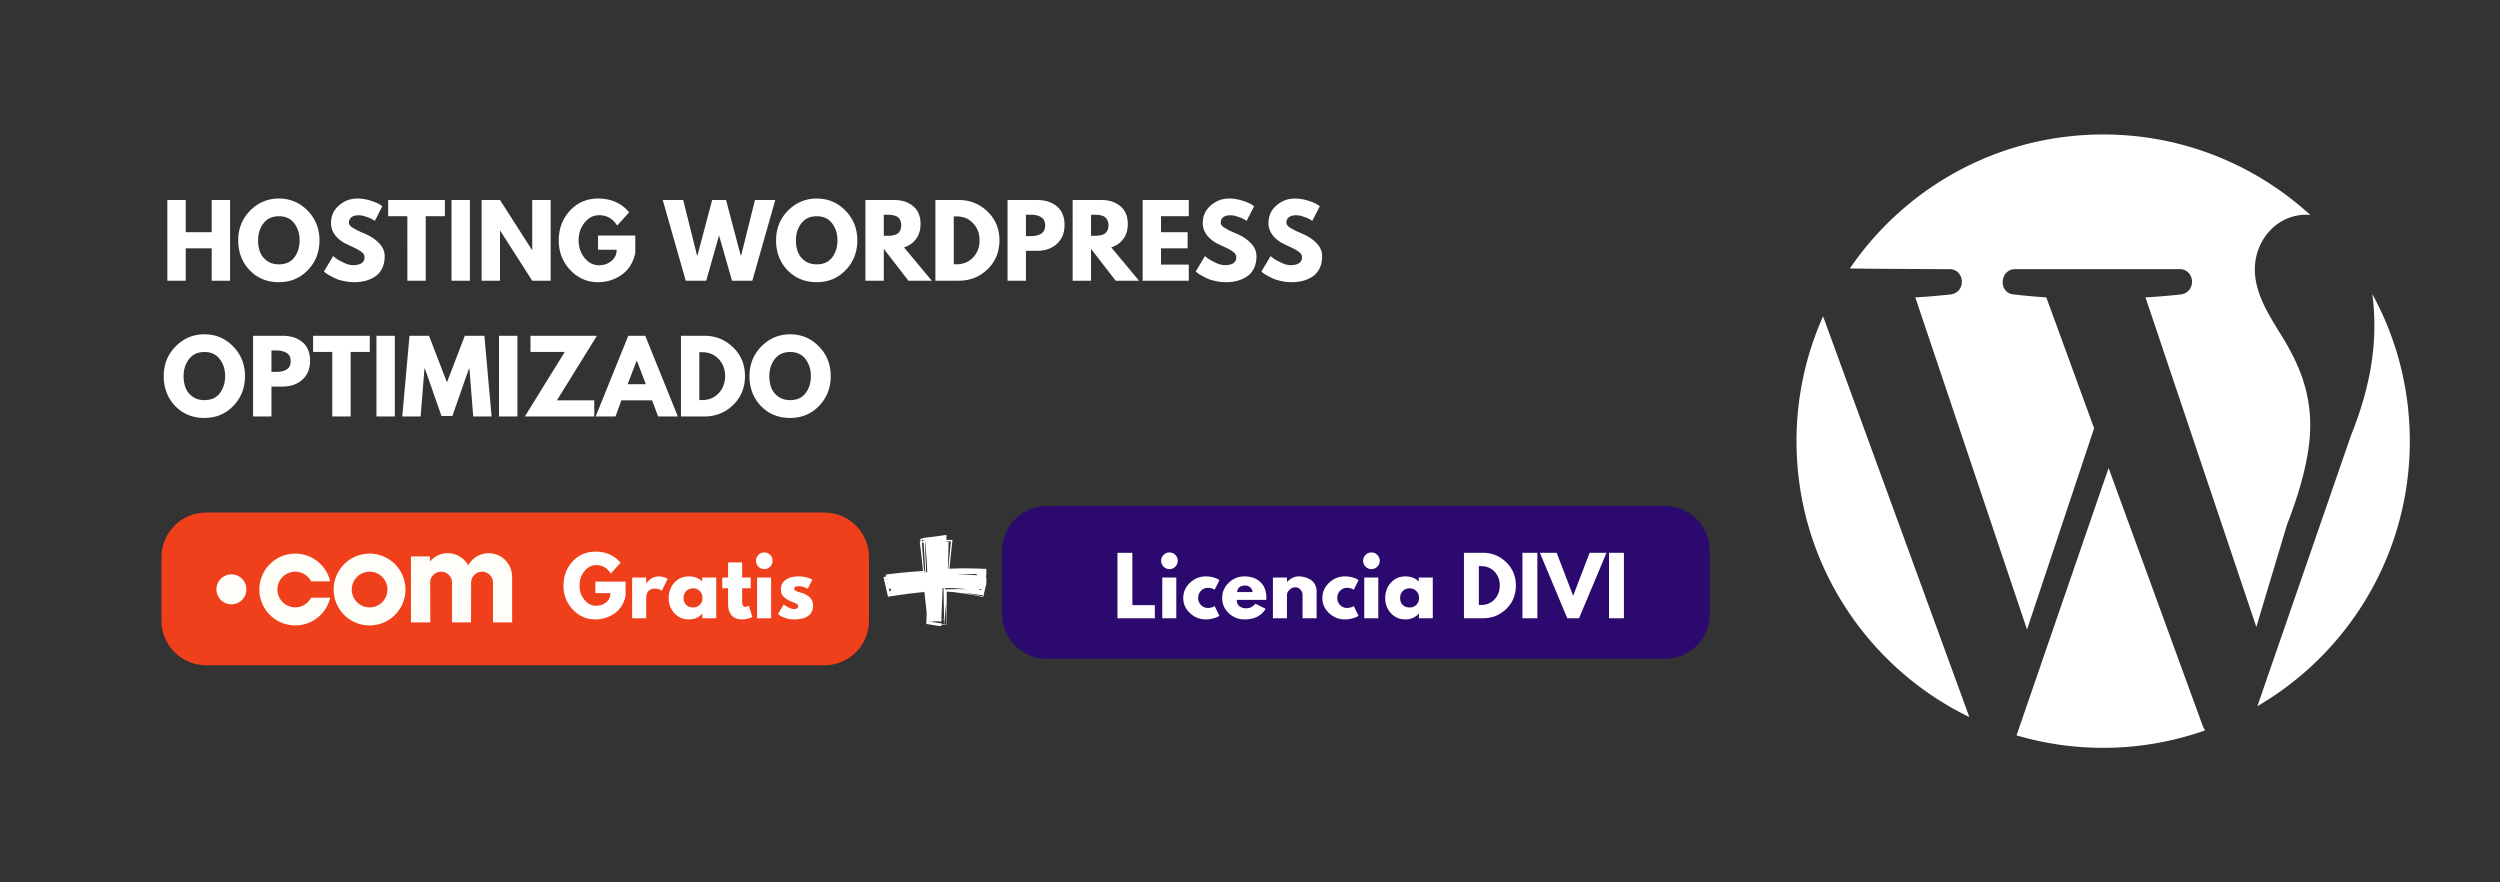
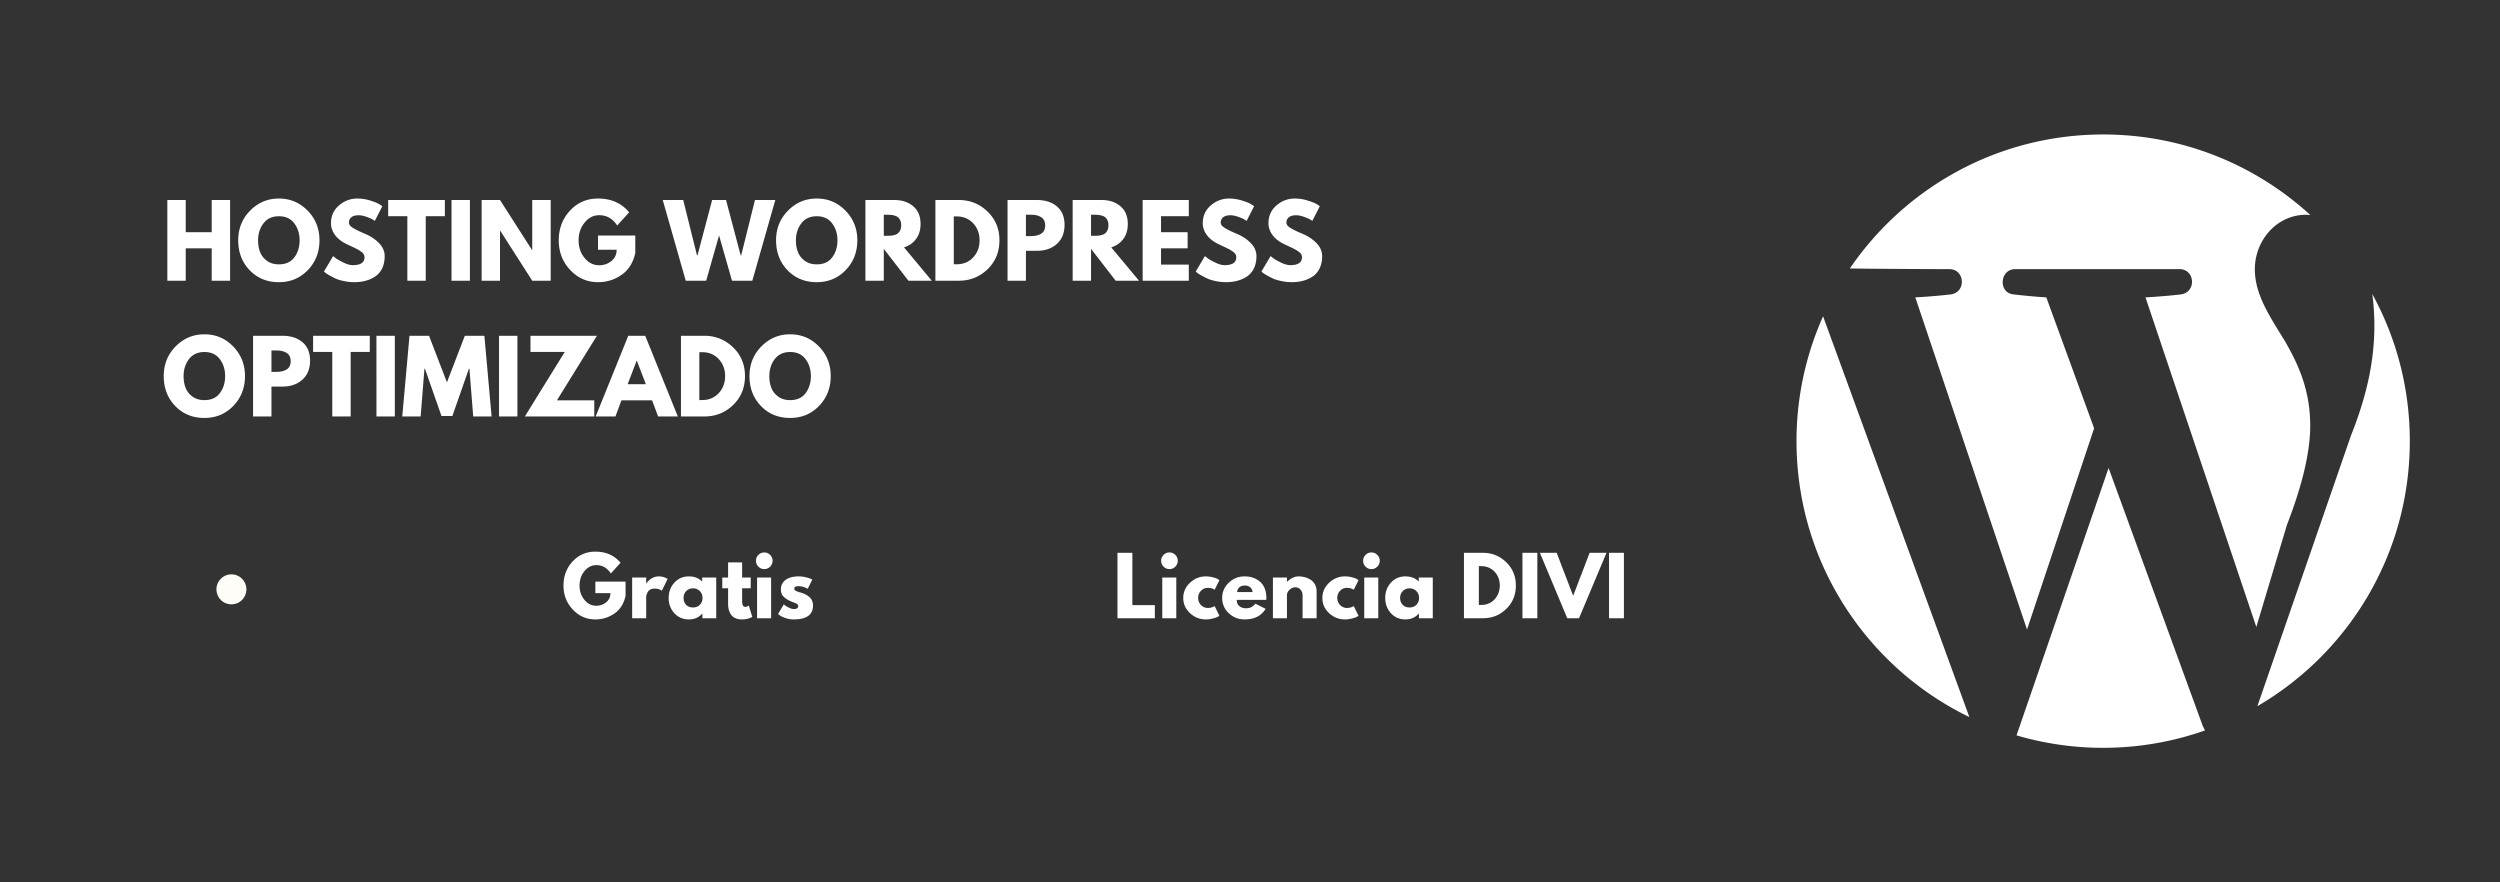
<svg xmlns="http://www.w3.org/2000/svg" width="850" height="300" viewBox="0 0 637.5 225">
  <rect x="0" y="0" width="637.5" height="225" fill="#333333" stroke="none" />
  <defs>
    <clipPath id="a">
-       <path d="M41.172 130.695h180.473v38.953H41.172Zm0 0" />
-     </clipPath>
+       </clipPath>
    <clipPath id="b">
-       <path d="M52.566 130.695h157.637c6.29 0 11.39 5.102 11.39 11.39v16.173c0 6.293-5.1 11.39-11.39 11.39H52.566c-6.293 0-11.394-5.097-11.394-11.39v-16.172c0-6.29 5.101-11.39 11.394-11.39Zm0 0" />
-     </clipPath>
+       </clipPath>
    <clipPath id="c">
      <path d="M55 146h8v9h-8Zm0 0" />
    </clipPath>
    <clipPath id="d">
      <path d="M62.84 150.281c0 .508-.098.996-.293 1.465a3.816 3.816 0 0 1-3.535 2.363 3.816 3.816 0 0 1-3.54-2.363 3.772 3.772 0 0 1-.292-1.465c0-.508.097-.996.293-1.465a3.805 3.805 0 0 1 2.07-2.07 3.805 3.805 0 0 1 2.934 0 3.805 3.805 0 0 1 2.07 2.07c.195.47.293.957.293 1.465Zm0 0" />
    </clipPath>
    <clipPath id="e">
      <path d="M255.547 129.035H436v38.957H255.547Zm0 0" />
    </clipPath>
    <clipPath id="f">
      <path d="M266.938 129.035h157.636c6.293 0 11.395 5.102 11.395 11.395v16.168c0 6.293-5.102 11.394-11.395 11.394H266.937c-6.292 0-11.39-5.101-11.39-11.394V140.43c0-6.293 5.098-11.395 11.39-11.395Zm0 0" />
    </clipPath>
    <clipPath id="g">
      <path d="M240 159h1v.637h-1Zm0 0" />
    </clipPath>
    <clipPath id="h">
-       <path d="M225.29 136.406h26.23v23.23h-26.23Zm0 0" />
+       <path d="M225.29 136.406v23.23h-26.23Zm0 0" />
    </clipPath>
    <clipPath id="i">
      <path d="M458.102 34.293H614.73v156.625H458.102Zm0 0" />
    </clipPath>
  </defs>
  <g clip-path="url(#a)">
    <g clip-path="url(#b)">
      <path fill="#f0401b" d="M41.172 130.695h180.473v38.953H41.172Zm0 0" />
    </g>
  </g>
  <g clip-path="url(#c)">
    <g clip-path="url(#d)">
      <path fill="#fefdf7" d="M55.18 146.453v7.656h7.66v-7.656Zm0 0" />
    </g>
  </g>
-   <path fill="#fefdf7" d="M94.25 141.176a9.125 9.125 0 0 0-6.477 2.676 8.83 8.83 0 0 0-1.14 1.386 8.79 8.79 0 0 0-.848 1.582 9.057 9.057 0 0 0-.7 3.504 8.835 8.835 0 0 0 .173 1.785 9.061 9.061 0 0 0 1.367 3.3c.332.501.71.966 1.137 1.392.425.426.886.804 1.386 1.14a9.311 9.311 0 0 0 3.301 1.368 9.13 9.13 0 0 0 3.574 0 9.17 9.17 0 0 0 3.301-1.364 9.244 9.244 0 0 0 3.375-4.11 9.17 9.17 0 0 0 .52-5.288 9.083 9.083 0 0 0-.52-1.719 9.312 9.312 0 0 0-.844-1.582c-.335-.5-.714-.96-1.136-1.387a8.987 8.987 0 0 0-1.387-1.136 9.061 9.061 0 0 0-1.582-.848 9.057 9.057 0 0 0-3.5-.7Zm0 13.699a4.518 4.518 0 0 1-3.215-1.332 4.443 4.443 0 0 1-.984-1.473 4.65 4.65 0 0 1-.348-1.738 4.65 4.65 0 0 1 .348-1.742c.113-.274.254-.54.418-.785a4.57 4.57 0 0 1 1.258-1.254c.246-.168.507-.309.785-.422a4.56 4.56 0 0 1 3.48 0c.274.113.535.254.785.422a4.57 4.57 0 0 1 1.254 1.254c.164.246.305.511.418.785a4.377 4.377 0 0 1 .348 1.742 4.377 4.377 0 0 1-.348 1.738 4.443 4.443 0 0 1-.984 1.473c-.211.215-.442.402-.688.566a4.48 4.48 0 0 1-2.527.766ZM79.332 152.41a4.557 4.557 0 0 1-1.29 1.535c-.269.203-.558.38-.862.52a4.648 4.648 0 0 1-1.961.41 4.6 4.6 0 0 1-1.95-.473 4.42 4.42 0 0 1-.847-.547 4.533 4.533 0 0 1-.707-.714 4.507 4.507 0 0 1-.86-1.813 4.512 4.512 0 0 1 .329-2.953c.144-.305.324-.59.53-.86a4.617 4.617 0 0 1 1.555-1.262 4.6 4.6 0 0 1 1.95-.472 4.581 4.581 0 0 1 2.824.93c.27.207.512.437.73.695.215.262.403.54.559.84h4.871a9.05 9.05 0 0 0-.762-2.082 9.435 9.435 0 0 0-.562-.957 9.727 9.727 0 0 0-.676-.879 8.757 8.757 0 0 0-.777-.793 8.775 8.775 0 0 0-.867-.695 9.414 9.414 0 0 0-1.953-1.047 9.414 9.414 0 0 0-2.148-.547 9.552 9.552 0 0 0-1.106-.074 9.552 9.552 0 0 0-2.204.254c-.359.086-.714.195-1.062.324a9.815 9.815 0 0 0-1.016.453c-.328.168-.644.36-.953.57a8.601 8.601 0 0 0-.875.68c-.277.246-.539.508-.789.781a9.014 9.014 0 0 0-1.262 1.824 9.422 9.422 0 0 0-.457 1.012 9.389 9.389 0 0 0-.535 2.148 9.607 9.607 0 0 0-.066 1.11c0 .371.023.742.066 1.11a9.389 9.389 0 0 0 .535 2.152c.133.344.286.683.457 1.008.172.328.364.644.579.949.21.305.437.598.683.875.25.273.512.535.79.781.277.246.57.473.874.68.309.21.625.402.953.57a9.048 9.048 0 0 0 3.172.969c.367.043.738.062 1.11.062a9.552 9.552 0 0 0 1.105-.074c.367-.047.73-.117 1.09-.21a9.009 9.009 0 0 0 3.879-2.079 9.208 9.208 0 0 0 1.453-1.672 9.435 9.435 0 0 0 1.008-1.976c.129-.348.234-.703.316-1.063ZM124.617 141.074a5.9 5.9 0 0 0-3.031.832c-.461.27-.875.598-1.246.98a5.803 5.803 0 0 0-.942 1.278 6.17 6.17 0 0 0-.84-1.168 5.7 5.7 0 0 0-.519-.5 5.57 5.57 0 0 0-1.2-.797 5.205 5.205 0 0 0-.663-.281 6.092 6.092 0 0 0-.692-.203 7.288 7.288 0 0 0-.71-.117 6.385 6.385 0 0 0-.723-.028c-.239.004-.48.024-.719.059a6.301 6.301 0 0 0-.707.144c-.23.063-.457.141-.684.23a5.788 5.788 0 0 0-1.257.696c-.196.14-.383.293-.559.457a5.657 5.657 0 0 0-.496.52v-1.301h-4.836v16.844h4.941l-.039-10.149a2.768 2.768 0 0 1 1.719-2.574c.34-.14.695-.21 1.066-.21a2.762 2.762 0 0 1 1.97.816 2.762 2.762 0 0 1 .816 1.969v10.148h4.84l.03-10.149a2.762 2.762 0 0 1 .817-1.968c.262-.262.563-.465.906-.606.34-.14.696-.21 1.067-.21a2.759 2.759 0 0 1 1.969.816 2.779 2.779 0 0 1 .816 1.968v10.149h4.887v-11.043s-.02-.414-.02-.63c0-.39-.039-.78-.113-1.163a5.624 5.624 0 0 0-.34-1.121 5.915 5.915 0 0 0-3.223-3.23 5.703 5.703 0 0 0-1.12-.34 5.826 5.826 0 0 0-1.165-.118Zm0 0" />
  <g clip-path="url(#e)">
    <g clip-path="url(#f)">
-       <path fill="#2b096e" d="M255.547 129.035h180.469v38.957h-180.47Zm0 0" />
-     </g>
+       </g>
  </g>
  <g clip-path="url(#g)">
    <path fill="#fff" d="m240.148 159.375-.05-.008.05.008Zm0 0" />
  </g>
  <g clip-path="url(#h)">
-     <path fill="#fff" d="m251.86 147.547-.102-.02c-.04-.007-.078-.011-.117-.02.023-.132.054-.288.054-.288-.093-.012-.187-.016-.28-.028l.214-1.675.059-.434-.446-.027c-2.406-.09-5.156-.18-7.566-.082l-1.57.047.746-7.149.02-.191h-.196c-.426 0-.871 0-1.317.007-.007-.355-.02-.683-.027-.972l-.008-.309-.297.035c-.922.13-1.843.258-2.765.399l-2.64.305-.177.02s0 .058.008.108l-.625.094-.16.031.016.157c.011.168.027.34.043.507h-.012l-.176.032.02.172c.289 2.414.566 4.91.812 7.336-2.672.168-5.348.394-8.008.734-.129.012-.265.016-.394.027l-.29.024s0 .027.005.039l-.54.066-.285.04c.032.16.063.327.09.488-.125.023-.254.042-.383.066l-.277.047c.063.27.129.539.188.808h-.02l.367 1.528c.207.902.406 1.804.617 2.699 3.086-.504 6.176-.902 9.29-1.203.171 1.582.386 3.543.578 5.36l-.086 2.46-.008.332c1.148.172 2.644.41 3.805.613l.07-.375.015-.09.403.028-.012.137a8.32 8.32 0 0 0-.355-.063c.105.016.359.067.359.063 0 0 .004-.047.016-.137l.304.02v-.067c.243.02.524.04.524.04h.047c-.016-1.474-.016-2.95-.012-4.427l.043-3.988 1.633.106c2.453.332 5.144.703 7.566 1.238l.07.015.02-.07.086-.344s.023 0 .039.004c0-.011.039-.226.098-.554l.894-3.63.027-.1Zm-11.102 10.508-.106-.008c.028-.254.059-.535.09-.832.008.289.012.57.02.84Zm-.23 1.101s-.266-.011-.387-.02l.023-.152-1.754-.273-.664-.106v-.164l1.438-.011c.285.03.566.058.847.09l.02-.45.582.028c-.04.457-.078.824-.098 1.058h-.004Zm-13.715-8.406c-.06-.21-.118-.422-.18-.633.156-.02.308-.035.465-.05l.05.269h.016l.016.129.027.219c-.133.023-.266.043-.394.07Zm17.144-4.36c1.719-.035 3.434-.035 5.156.008-.008.063-.02.207-.031.301a107.02 107.02 0 0 0-5.125-.308Zm-7.41 3.395h.023l.008.293h-.023c0-.098-.008-.195-.012-.293Zm3.433-12.074c-.113 0-.23.004-.343.004v-.016l.347-.039v.055Zm-3.003 20.738h.449c0 .035.004.07.008.11a21.513 21.513 0 0 0-.457-.067Zm12.867-8.285c.12.012.234.024.355.031h.04c-.009.055-.024.223-.028.254-.14-.012-.277-.015-.418-.027l.047-.258Zm-15.047-4.129c.203-.02.41-.043.613-.066v.011c-.203.02-.41.04-.613.055Zm5.254 11.969.316-8.04h.23c.028 2.165.09 4.837.137 7.063-.035.371-.07.715-.101 1.024-.04 0-.383-.028-.586-.043Zm.98-7.66c0-.133.004-.258.008-.383.68 0 1.367 0 2.05.008 1.227.074 2.446.183 3.665.304a81.256 81.256 0 0 0-5.52.02l-.199.008v.039Zm-5.105-12.766c.008.082.015.203.015.203v.074l-.093.016c0-.094-.008-.187-.008-.281.031 0 .058-.008.09-.012Zm.05.695.41 5.72.06 1.886c-.262.023-.528.05-.794.078v-.016h.032c0-.039-.008-.074-.008-.113.168-.012.336-.023.508-.031a364.69 364.69 0 0 1-.317-7.504l.117-.016Zm-.05 7.297c-.094.004-.184.012-.278.02-.207-2.403-.394-4.8-.562-7.2l.434-.054c.152 2.398.292 4.851.406 7.234Zm-9.606 3.39c-.05-.194-.105-.394-.156-.589.012 0 .024-.004.04-.008.038.2.077.399.12.602Zm1.301 2.33v.019l-.668.105v-.016c.223-.039.445-.074.668-.109Zm13.027 6.815.141.008c0 .387-.008.742-.008 1.063a5.715 5.715 0 0 0-.238-.012c.023-.234.059-.601.11-1.059Zm1.836-20.066-.672 6.996h-.101c.07-2.293.148-5.148.187-6.879l-.296.031-.227.024v-.149c.371-.007.746-.011 1.113-.019Zm-7.445-.344.438-.058c.007.093.011.195.02.297l-.435.07-.023-.309Zm-8.937 10.13-.075.01c-.023-.089-.047-.187-.074-.276.031-.008.063-.012.094-.02.02.094.035.191.055.281Zm14.671 11.433-.16-.024c.032 0 .09.008.16.012v.012Zm.403-5.13c.062 1.782.117 3.614.133 5.071-.051 0-.254-.015-.477-.027.094-1.274.223-3.211.344-5.04Zm9.41-2.077c-1.711-.32-3.473-.637-5.227-.887.153.016.301.024.457.04 1.614.151 3.223.362 4.832.593a8.26 8.26 0 0 1-.062.254Zm1.016-4.352h.015c0 .012-.043.184-.05.215.015-.098.03-.168.035-.215Zm0 0" />
-   </g>
+     </g>
  <g clip-path="url(#i)">
    <path fill="#fff" d="M458.11 112.496c0 30.942 17.988 57.711 44.077 70.36L464.884 80.663a77.84 77.84 0 0 0-6.774 31.832Zm130.995-3.953c0-9.664-3.48-16.363-6.453-21.566-3.96-6.442-7.668-11.891-7.668-18.34 0-7.192 5.434-13.88 13.137-13.88l1.004.071c-13.914-12.746-32.45-20.535-52.805-20.535-26.855 0-50.535 13.543-64.605 34.164 5.875.113 25.144.18 25.144.18 4.204-.235 4.704 5.945.489 6.453 0 0-4.23.492-8.946.742l28.485 84.7L534 109.21l-12.191-33.379c-4.211-.254-8.2-.742-8.2-.742-4.218-.254-3.718-6.688.504-6.453h41.442c4.199-.235 4.703 5.945.488 6.453 0 0-4.227.492-8.945.742l28.265 84.05 7.809-26.046c3.945-10.172 5.933-18.594 5.933-25.293Zm-51.414 10.797-23.476 68.18a78.071 78.071 0 0 0 22.101 3.175 78.015 78.015 0 0 0 25.965-4.437l-.55-1.07Zm67.239-44.371c.34 2.5.535 5.172.535 8.054 0 7.93-1.488 16.844-5.957 28.004l-23.88 69.051c23.243-13.543 38.872-38.734 38.872-67.582.004-13.601-3.465-26.383-9.57-37.527Zm0 0" />
  </g>
  <path fill="#fff" d="M47.36 63.33v8.25h-4.687V51.003h4.688v8.204h6.625v-8.204h4.687v20.579h-4.687v-8.25ZM60.746 61.284c0-2.977 1.008-5.5 3.031-7.563 2.032-2.062 4.477-3.094 7.344-3.094 2.875 0 5.317 1.032 7.328 3.094 2.008 2.055 3.016 4.574 3.016 7.563 0 3.011-.992 5.543-2.969 7.593-1.98 2.055-4.437 3.079-7.375 3.079-3.012 0-5.496-1.016-7.453-3.047-1.95-2.04-2.922-4.582-2.922-7.625Zm5.063 0c0 1.086.164 2.07.5 2.953.332.886.91 1.636 1.734 2.25.832.617 1.86.922 3.078.922 1.738 0 3.05-.594 3.938-1.782.894-1.195 1.343-2.644 1.343-4.343 0-1.676-.453-3.118-1.359-4.328-.906-1.208-2.215-1.813-3.922-1.813-1.7 0-3.012.605-3.937 1.813-.918 1.21-1.375 2.652-1.375 4.328ZM91.107 50.627c1.114 0 2.204.168 3.266.5 1.063.325 1.852.641 2.375.954l.75.5-1.906 3.734a19.938 19.938 0 0 0-.625-.375c-.262-.164-.762-.379-1.5-.64-.73-.27-1.406-.407-2.031-.407-.782 0-1.387.168-1.813.5-.43.336-.64.781-.64 1.344 0 .293.097.558.296.797.207.242.551.496 1.032.765.476.274.898.492 1.265.657.364.167.93.417 1.703.75 1.32.574 2.453 1.343 3.391 2.312.945.969 1.422 2.07 1.422 3.297 0 1.187-.215 2.226-.64 3.11-.43.874-1.012 1.562-1.75 2.062-.743.5-1.56.87-2.454 1.11-.898.237-1.871.359-2.922.359-.898 0-1.777-.094-2.64-.282-.868-.176-1.59-.398-2.172-.672a32.942 32.942 0 0 1-1.563-.812c-.469-.27-.812-.492-1.031-.672l-.313-.281 2.344-3.938c.196.168.469.383.813.64.351.25.972.595 1.86 1.032.894.43 1.679.64 2.358.64 1.977 0 2.97-.671 2.97-2.015 0-.281-.075-.539-.22-.781-.136-.238-.386-.477-.75-.719a7.826 7.826 0 0 0-.937-.578 34.374 34.374 0 0 0-1.344-.656 68.32 68.32 0 0 1-1.39-.656c-1.25-.614-2.215-1.38-2.891-2.297-.68-.926-1.016-1.922-1.016-2.985 0-1.851.676-3.363 2.032-4.531 1.363-1.176 2.921-1.766 4.671-1.766ZM98.984 55.127v-4.125h14.453v4.125h-4.875v16.454h-4.688V55.127ZM119.825 51.002v20.579h-4.688V51.002ZM127.503 58.815V71.58h-4.688V51.002h4.688l8.171 12.766h.047V51.002h4.703v20.579h-4.703l-8.172-12.766ZM161.999 60.065v4.453c-.531 2.45-1.695 4.305-3.484 5.563-1.793 1.25-3.797 1.875-6.016 1.875-2.774 0-5.137-1.036-7.094-3.11-1.95-2.082-2.922-4.598-2.922-7.547 0-2.988.953-5.515 2.86-7.578 1.914-2.062 4.3-3.094 7.156-3.094 3.344 0 5.988 1.172 7.937 3.516l-3.062 3.375c-1.106-1.758-2.637-2.64-4.594-2.64-1.45 0-2.683.632-3.703 1.89-1.023 1.25-1.531 2.762-1.531 4.531 0 1.75.508 3.246 1.531 4.485 1.02 1.242 2.254 1.859 3.703 1.859 1.195 0 2.238-.36 3.125-1.078.895-.727 1.344-1.692 1.344-2.89h-4.75v-3.61ZM186.656 71.58l-3.296-11.546-3.282 11.547h-5.218L169 51.002h5.219l3.516 14.125h.125l3.734-14.125h3.547l3.734 14.125H189l3.516-14.125h5.187l-5.86 20.579ZM197.897 61.284c0-2.977 1.008-5.5 3.031-7.563 2.031-2.062 4.477-3.094 7.344-3.094 2.875 0 5.316 1.032 7.328 3.094 2.008 2.055 3.016 4.574 3.016 7.563 0 3.011-.992 5.543-2.969 7.593-1.98 2.055-4.438 3.079-7.375 3.079-3.012 0-5.496-1.016-7.453-3.047-1.95-2.04-2.922-4.582-2.922-7.625Zm5.062 0c0 1.086.165 2.07.5 2.953.333.886.91 1.636 1.735 2.25.832.617 1.86.922 3.078.922 1.738 0 3.05-.594 3.937-1.782.895-1.195 1.344-2.644 1.344-4.343 0-1.676-.453-3.118-1.36-4.328-.905-1.208-2.214-1.813-3.921-1.813-1.7 0-3.012.605-3.938 1.813-.917 1.21-1.375 2.652-1.375 4.328ZM220.68 51.002h7.36c1.976 0 3.586.532 4.828 1.594 1.25 1.055 1.875 2.559 1.875 4.516 0 1.523-.383 2.793-1.14 3.812-.75 1.024-1.778 1.742-3.079 2.157l7.078 8.5h-5.953l-6.281-8.125v8.125h-4.688Zm4.688 9.125h.547c.425 0 .789-.004 1.093-.015.301-.02.641-.078 1.016-.172.383-.102.691-.242.922-.422.238-.187.441-.453.61-.797.163-.351.25-.781.25-1.281 0-.5-.087-.922-.25-1.266-.169-.351-.372-.617-.61-.797-.23-.187-.54-.328-.922-.421a4.637 4.637 0 0 0-1.016-.172c-.304-.02-.668-.032-1.093-.032h-.547ZM238.528 51.002h5.953c2.864 0 5.305.98 7.329 2.938 2.03 1.95 3.046 4.398 3.046 7.344 0 2.96-1.011 5.418-3.03 7.375-2.024 1.949-4.47 2.922-7.345 2.922h-5.953Zm4.688 16.391h.719c1.707 0 3.109-.578 4.203-1.734 1.093-1.157 1.644-2.61 1.656-4.36 0-1.738-.547-3.191-1.64-4.36-1.087-1.163-2.493-1.75-4.22-1.75h-.718ZM256.925 51.002h7.5c2.094 0 3.785.543 5.078 1.625 1.3 1.086 1.953 2.657 1.953 4.72 0 2.062-.656 3.683-1.969 4.859-1.312 1.167-3 1.75-5.062 1.75h-2.813v7.625h-4.687Zm4.687 9.204h1.313c1.05 0 1.91-.208 2.578-.625.676-.426 1.016-1.125 1.016-2.094 0-.977-.34-1.676-1.016-2.094-.668-.426-1.527-.64-2.578-.64h-1.313ZM273.526 51.002h7.36c1.976 0 3.586.532 4.828 1.594 1.25 1.055 1.875 2.559 1.875 4.516 0 1.523-.383 2.793-1.14 3.812-.75 1.024-1.778 1.742-3.079 2.157l7.078 8.5h-5.953l-6.281-8.125v8.125h-4.688Zm4.688 9.125h.547c.426 0 .789-.004 1.094-.015.3-.02.64-.078 1.015-.172.383-.102.692-.242.922-.422.238-.187.442-.453.61-.797.164-.351.25-.781.25-1.281 0-.5-.086-.922-.25-1.266-.168-.351-.372-.617-.61-.797-.23-.187-.539-.328-.922-.421a4.637 4.637 0 0 0-1.015-.172c-.305-.02-.668-.032-1.094-.032h-.547ZM303.14 51.002v4.125h-7.078v4.079h6.781v4.125h-6.781v4.14h7.078v4.11h-11.765V51.002ZM313.41 50.627c1.114 0 2.204.168 3.266.5 1.063.325 1.852.641 2.375.954l.75.5-1.906 3.734a19.938 19.938 0 0 0-.625-.375c-.262-.164-.762-.379-1.5-.64-.73-.27-1.406-.407-2.031-.407-.782 0-1.387.168-1.813.5-.43.336-.64.781-.64 1.344 0 .293.097.558.296.797.208.242.551.496 1.032.765.476.274.898.492 1.265.657.364.167.93.417 1.703.75 1.32.574 2.454 1.343 3.391 2.312.945.969 1.422 2.07 1.422 3.297 0 1.187-.215 2.226-.64 3.11-.43.874-1.012 1.562-1.75 2.062-.743.5-1.56.87-2.454 1.11-.898.237-1.87.359-2.922.359-.898 0-1.777-.094-2.64-.282-.867-.176-1.59-.398-2.172-.672a32.942 32.942 0 0 1-1.563-.812c-.468-.27-.812-.492-1.03-.672l-.313-.281 2.343-3.938c.196.168.47.383.813.64.351.25.973.595 1.86 1.032.894.43 1.679.64 2.359.64 1.976 0 2.968-.671 2.968-2.015 0-.281-.074-.539-.218-.781-.137-.238-.387-.477-.75-.719a7.826 7.826 0 0 0-.938-.578 34.374 34.374 0 0 0-1.344-.656 68.32 68.32 0 0 1-1.39-.656c-1.25-.614-2.215-1.38-2.89-2.297-.68-.926-1.017-1.922-1.017-2.985 0-1.851.676-3.363 2.032-4.531 1.363-1.176 2.922-1.766 4.672-1.766ZM330.162 50.627c1.113 0 2.203.168 3.265.5 1.063.325 1.852.641 2.375.954l.75.5-1.906 3.734a19.938 19.938 0 0 0-.625-.375c-.261-.164-.761-.379-1.5-.64-.73-.27-1.406-.407-2.031-.407-.781 0-1.387.168-1.813.5-.43.336-.64.781-.64 1.344 0 .293.098.558.297.797.207.242.55.496 1.031.765.477.274.898.492 1.266.657.363.167.93.417 1.703.75 1.32.574 2.453 1.343 3.39 2.312.946.969 1.422 2.07 1.422 3.297 0 1.187-.215 2.226-.64 3.11-.43.874-1.012 1.562-1.75 2.062-.743.5-1.559.87-2.454 1.11-.898.237-1.87.359-2.921.359-.899 0-1.778-.094-2.641-.282-.867-.176-1.59-.398-2.172-.672a32.942 32.942 0 0 1-1.562-.812c-.47-.27-.813-.492-1.032-.672l-.312-.281 2.344-3.938c.195.168.468.383.812.64.352.25.973.595 1.86 1.032.894.43 1.68.64 2.359.64 1.976 0 2.969-.671 2.969-2.015 0-.281-.075-.539-.22-.781-.136-.238-.386-.477-.75-.719a7.826 7.826 0 0 0-.937-.578 34.374 34.374 0 0 0-1.343-.656 68.32 68.32 0 0 1-1.391-.656c-1.25-.614-2.215-1.38-2.89-2.297-.68-.926-1.016-1.922-1.016-2.985 0-1.851.676-3.363 2.031-4.531 1.363-1.176 2.922-1.766 4.672-1.766ZM41.751 95.904c0-2.977 1.008-5.5 3.032-7.563 2.03-2.062 4.476-3.093 7.343-3.093 2.875 0 5.317 1.031 7.329 3.093 2.007 2.055 3.015 4.575 3.015 7.563 0 3.012-.992 5.543-2.969 7.594-1.98 2.054-4.437 3.078-7.375 3.078-3.011 0-5.496-1.016-7.453-3.047-1.949-2.04-2.922-4.582-2.922-7.625Zm5.063 0c0 1.086.164 2.07.5 2.953.332.887.91 1.637 1.734 2.25.832.617 1.86.922 3.078.922 1.739 0 3.051-.594 3.938-1.781.894-1.196 1.344-2.645 1.344-4.344 0-1.676-.453-3.117-1.36-4.328-.906-1.207-2.215-1.813-3.922-1.813-1.699 0-3.011.606-3.937 1.813-.918 1.21-1.375 2.652-1.375 4.328ZM64.535 85.623h7.5c2.093 0 3.785.543 5.078 1.625 1.3 1.086 1.953 2.656 1.953 4.718 0 2.063-.656 3.684-1.969 4.86-1.312 1.168-3 1.75-5.062 1.75h-2.813v7.625h-4.687Zm4.687 9.203h1.313c1.05 0 1.91-.207 2.578-.625.676-.426 1.015-1.125 1.015-2.094 0-.976-.34-1.676-1.015-2.094-.668-.425-1.528-.64-2.578-.64h-1.313ZM79.84 89.748v-4.125h14.453v4.125h-4.875V106.2H84.73V89.748ZM100.68 85.623V106.2h-4.687V85.623ZM120.67 106.2l-.968-12.187h-.125l-4.219 12.063h-2.781l-4.219-12.063h-.125l-.968 12.188h-4.688l1.844-20.578h4.984l4.563 11.875 4.562-11.875h4.985l1.843 20.578ZM131.94 85.623V106.2h-4.688V85.623ZM152.211 85.623l-10.203 16.468h9.531v4.11h-17.703l10.172-16.453h-8.734v-4.125ZM164.537 85.623l8.312 20.578h-5.031l-1.531-4.11h-7.829l-1.515 4.11h-5.047l8.312-20.578Zm.156 12.343-2.297-5.984h-.047l-2.297 5.984ZM173.642 85.623h5.953c2.864 0 5.305.98 7.328 2.937 2.032 1.95 3.047 4.399 3.047 7.344 0 2.96-1.011 5.418-3.031 7.375-2.023 1.95-4.469 2.922-7.344 2.922h-5.953Zm4.688 16.39h.718c1.707 0 3.11-.578 4.204-1.734 1.093-1.156 1.644-2.61 1.656-4.36 0-1.738-.547-3.19-1.64-4.359-1.087-1.164-2.493-1.75-4.22-1.75h-.718ZM191.117 95.904c0-2.977 1.008-5.5 3.031-7.563 2.031-2.062 4.477-3.093 7.344-3.093 2.875 0 5.316 1.031 7.328 3.093 2.008 2.055 3.015 4.575 3.015 7.563 0 3.012-.992 5.543-2.968 7.594-1.98 2.054-4.438 3.078-7.375 3.078-3.012 0-5.496-1.016-7.453-3.047-1.95-2.04-2.922-4.582-2.922-7.625Zm5.062 0c0 1.086.164 2.07.5 2.953.332.887.91 1.637 1.735 2.25.832.617 1.859.922 3.078.922 1.738 0 3.05-.594 3.937-1.781.895-1.196 1.344-2.645 1.344-4.344 0-1.676-.453-3.117-1.36-4.328-.906-1.207-2.214-1.813-3.921-1.813-1.7 0-3.012.606-3.938 1.813-.918 1.21-1.375 2.652-1.375 4.328ZM159.52 148.31v3.624c-.43 1.98-1.37 3.48-2.828 4.5-1.46 1.012-3.086 1.516-4.875 1.516-2.25 0-4.168-.836-5.75-2.516-1.586-1.687-2.375-3.722-2.375-6.109 0-2.426.77-4.473 2.313-6.14 1.55-1.676 3.488-2.516 5.812-2.516 2.707 0 4.848.949 6.422 2.843l-2.484 2.735c-.887-1.426-2.125-2.14-3.72-2.14-1.167 0-2.167.511-3 1.53-.835 1.012-1.25 2.243-1.25 3.688 0 1.418.415 2.633 1.25 3.64.833 1 1.833 1.5 3 1.5.97 0 1.813-.288 2.532-.874.727-.594 1.094-1.375 1.094-2.344h-3.844v-2.938ZM161.199 157.653v-10.375h3.578v1.5h.031a3.51 3.51 0 0 1 .141-.203c.063-.082.191-.223.39-.422.196-.207.41-.39.641-.547.227-.164.524-.312.89-.437a3.393 3.393 0 0 1 1.11-.188c.395 0 .782.055 1.157.156.375.106.648.215.828.329l.28.156-1.483 3.031c-.45-.375-1.07-.562-1.86-.562-.437 0-.812.093-1.125.28a1.694 1.694 0 0 0-.656.688c-.125.274-.215.5-.266.688-.054.187-.078.34-.078.453v5.453ZM171.968 156.372c-.968-1.063-1.453-2.36-1.453-3.89 0-1.54.485-2.845 1.453-3.907.97-1.063 2.204-1.594 3.704-1.594 1.375 0 2.504.434 3.39 1.297v-1h3.578v10.375h-3.53v-1.172h-.048c-.886.98-2.015 1.469-3.39 1.469-1.5 0-2.735-.523-3.704-1.578Zm3.032-5.656c-.461.46-.688 1.046-.688 1.765 0 .711.219 1.293.656 1.75.446.45 1.036.672 1.766.672.707 0 1.285-.226 1.734-.687.446-.457.672-1.036.672-1.735 0-.719-.234-1.304-.703-1.765-.46-.457-1.027-.688-1.703-.688-.687 0-1.266.23-1.734.688ZM185.665 147.278v-3.86h3.578v3.86h2.188v2.734h-2.188v3.297c0 .961.27 1.438.813 1.438.132 0 .273-.024.421-.078.157-.063.27-.117.344-.172l.125-.078.89 2.89c-.773.426-1.648.641-2.624.641-.68 0-1.262-.117-1.75-.344-.48-.238-.844-.554-1.094-.953a4.382 4.382 0 0 1-.547-1.25 5.99 5.99 0 0 1-.156-1.406v-3.985h-1.484v-2.734ZM193.4 141.497c.413-.414.91-.625 1.484-.625.582 0 1.082.21 1.5.625.414.418.625.918.625 1.5 0 .574-.211 1.074-.625 1.5a2.045 2.045 0 0 1-1.5.625c-.575 0-1.07-.207-1.485-.625a2.07 2.07 0 0 1-.625-1.5c0-.582.207-1.082.625-1.5Zm-.344 5.781v10.375h3.578v-10.375ZM203.66 146.981c.594 0 1.176.07 1.75.203.582.137 1.02.274 1.313.407l.421.203-1.171 2.343c-.813-.437-1.586-.656-2.313-.656-.406 0-.695.047-.86.14-.167.087-.25.247-.25.485a.78.78 0 0 0 .016.172c.02.055.047.106.078.156.04.043.079.078.11.11.039.031.097.07.172.11.082.042.144.073.187.093.05.023.129.055.235.094.113.043.195.074.25.093.05.024.14.055.265.094.133.031.238.059.313.078.414.117.773.25 1.078.406.312.149.64.352.984.61.344.25.61.574.797.969.188.386.281.828.281 1.328 0 2.355-1.636 3.531-4.906 3.531a6.49 6.49 0 0 1-2.11-.344c-.667-.226-1.152-.457-1.452-.687l-.438-.36 1.453-2.437c.102.094.242.203.422.328.176.125.492.305.953.531.457.219.852.328 1.188.328.738 0 1.109-.25 1.109-.75a.605.605 0 0 0-.281-.53c-.188-.134-.508-.282-.953-.438a8.785 8.785 0 0 1-1.063-.454c-.648-.332-1.164-.707-1.547-1.125-.375-.425-.562-.992-.562-1.703 0-1.05.406-1.867 1.219-2.453.82-.582 1.925-.875 3.312-.875ZM288.752 140.966v13.343h5.734v3.344h-9.531v-16.687ZM296.72 141.497c.413-.414.91-.625 1.484-.625.582 0 1.082.21 1.5.625.414.418.625.918.625 1.5 0 .574-.211 1.074-.625 1.5a2.045 2.045 0 0 1-1.5.625c-.575 0-1.07-.207-1.485-.625a2.07 2.07 0 0 1-.625-1.5c0-.582.207-1.082.625-1.5Zm-.344 5.781v10.375h3.578v-10.375ZM307.996 149.903c-.68 0-1.262.25-1.75.75-.48.5-.72 1.102-.72 1.797 0 .719.24 1.328.72 1.828.488.5 1.07.75 1.75.75.32 0 .629-.039.921-.125.29-.082.504-.164.641-.25l.172-.11 1.219 2.485c-.094.063-.23.149-.407.25-.167.106-.554.242-1.156.406a6.741 6.741 0 0 1-1.922.266c-1.523 0-2.859-.531-4.015-1.594-1.149-1.07-1.719-2.36-1.719-3.86 0-1.507.57-2.804 1.719-3.89 1.156-1.082 2.492-1.625 4.015-1.625.688 0 1.32.086 1.907.25.582.156.992.313 1.234.469l.344.25-1.219 2.437c-.45-.32-1.027-.484-1.734-.484ZM322.89 152.966h-7.516c0 .73.234 1.273.703 1.625a2.53 2.53 0 0 0 1.53.515c.583 0 1.04-.078 1.376-.234.344-.156.727-.461 1.156-.922l2.594 1.297c-1.086 1.805-2.875 2.703-5.375 2.703-1.563 0-2.906-.531-4.031-1.594-1.117-1.07-1.672-2.363-1.672-3.875 0-1.508.555-2.8 1.672-3.875 1.125-1.082 2.468-1.625 4.03-1.625 1.645 0 2.985.477 4.017 1.422 1.03.95 1.546 2.309 1.546 4.078 0 .242-.011.403-.03.485Zm-7.423-1.985h3.953c-.085-.539-.296-.953-.64-1.234-.344-.29-.79-.438-1.328-.438-.594 0-1.07.157-1.422.47-.344.304-.531.702-.563 1.202ZM324.594 157.653v-10.375h3.578v1.094h.03c.938-.926 1.927-1.39 2.97-1.39.52 0 1.03.07 1.53.202.509.137.993.344 1.454.625.469.282.848.684 1.14 1.203.29.524.438 1.125.438 1.813v6.828h-3.578v-5.86c0-.538-.172-1.015-.516-1.421-.343-.406-.793-.61-1.343-.61-.543 0-1.032.215-1.47.641-.437.418-.655.883-.655 1.39v5.86ZM343.47 149.903c-.68 0-1.261.25-1.75.75-.48.5-.718 1.102-.718 1.797 0 .719.238 1.328.718 1.828.489.5 1.07.75 1.75.75.32 0 .63-.039.922-.125.29-.082.504-.164.64-.25l.173-.11 1.218 2.485c-.093.063-.23.149-.406.25-.168.106-.554.242-1.156.406a6.741 6.741 0 0 1-1.922.266c-1.523 0-2.86-.531-4.016-1.594-1.148-1.07-1.718-2.36-1.718-3.86 0-1.507.57-2.804 1.718-3.89 1.157-1.082 2.493-1.625 4.016-1.625.688 0 1.32.086 1.906.25.582.156.993.313 1.235.469l.343.25-1.218 2.437c-.45-.32-1.028-.484-1.735-.484ZM348.223 141.497c.414-.414.91-.625 1.485-.625.582 0 1.082.21 1.5.625.414.418.625.918.625 1.5 0 .574-.211 1.074-.625 1.5a2.045 2.045 0 0 1-1.5.625c-.575 0-1.07-.207-1.485-.625a2.07 2.07 0 0 1-.625-1.5c0-.582.207-1.082.625-1.5Zm-.343 5.781v10.375h3.578v-10.375ZM354.687 156.372c-.969-1.063-1.453-2.36-1.453-3.89 0-1.54.484-2.845 1.453-3.907.969-1.063 2.203-1.594 3.703-1.594 1.375 0 2.504.434 3.39 1.297v-1h3.579v10.375h-3.531v-1.172h-.047c-.887.98-2.016 1.469-3.39 1.469-1.5 0-2.735-.523-3.704-1.578Zm3.031-5.656c-.46.46-.687 1.046-.687 1.765 0 .711.219 1.293.656 1.75.445.45 1.035.672 1.766.672.707 0 1.285-.226 1.734-.687.445-.457.672-1.036.672-1.735 0-.719-.234-1.304-.703-1.765-.461-.457-1.027-.688-1.703-.688-.688 0-1.266.23-1.735.688ZM373.308 140.966h4.828c2.313 0 4.29.796 5.938 2.39 1.644 1.586 2.469 3.57 2.469 5.953 0 2.399-.82 4.387-2.454 5.97-1.636 1.585-3.62 2.374-5.953 2.374h-4.828Zm3.797 13.296h.578c1.395 0 2.531-.468 3.406-1.406.883-.937 1.336-2.113 1.36-3.531 0-1.414-.446-2.594-1.328-3.531-.887-.946-2.032-1.422-3.438-1.422h-.578ZM392.023 140.966v16.687h-3.797v-16.687ZM399.655 157.653l-6.985-16.687h4.281l4.204 10.968 4.203-10.968h4.297l-7 16.687ZM414.096 140.966v16.687h-3.797v-16.687Zm0 0" />
</svg>